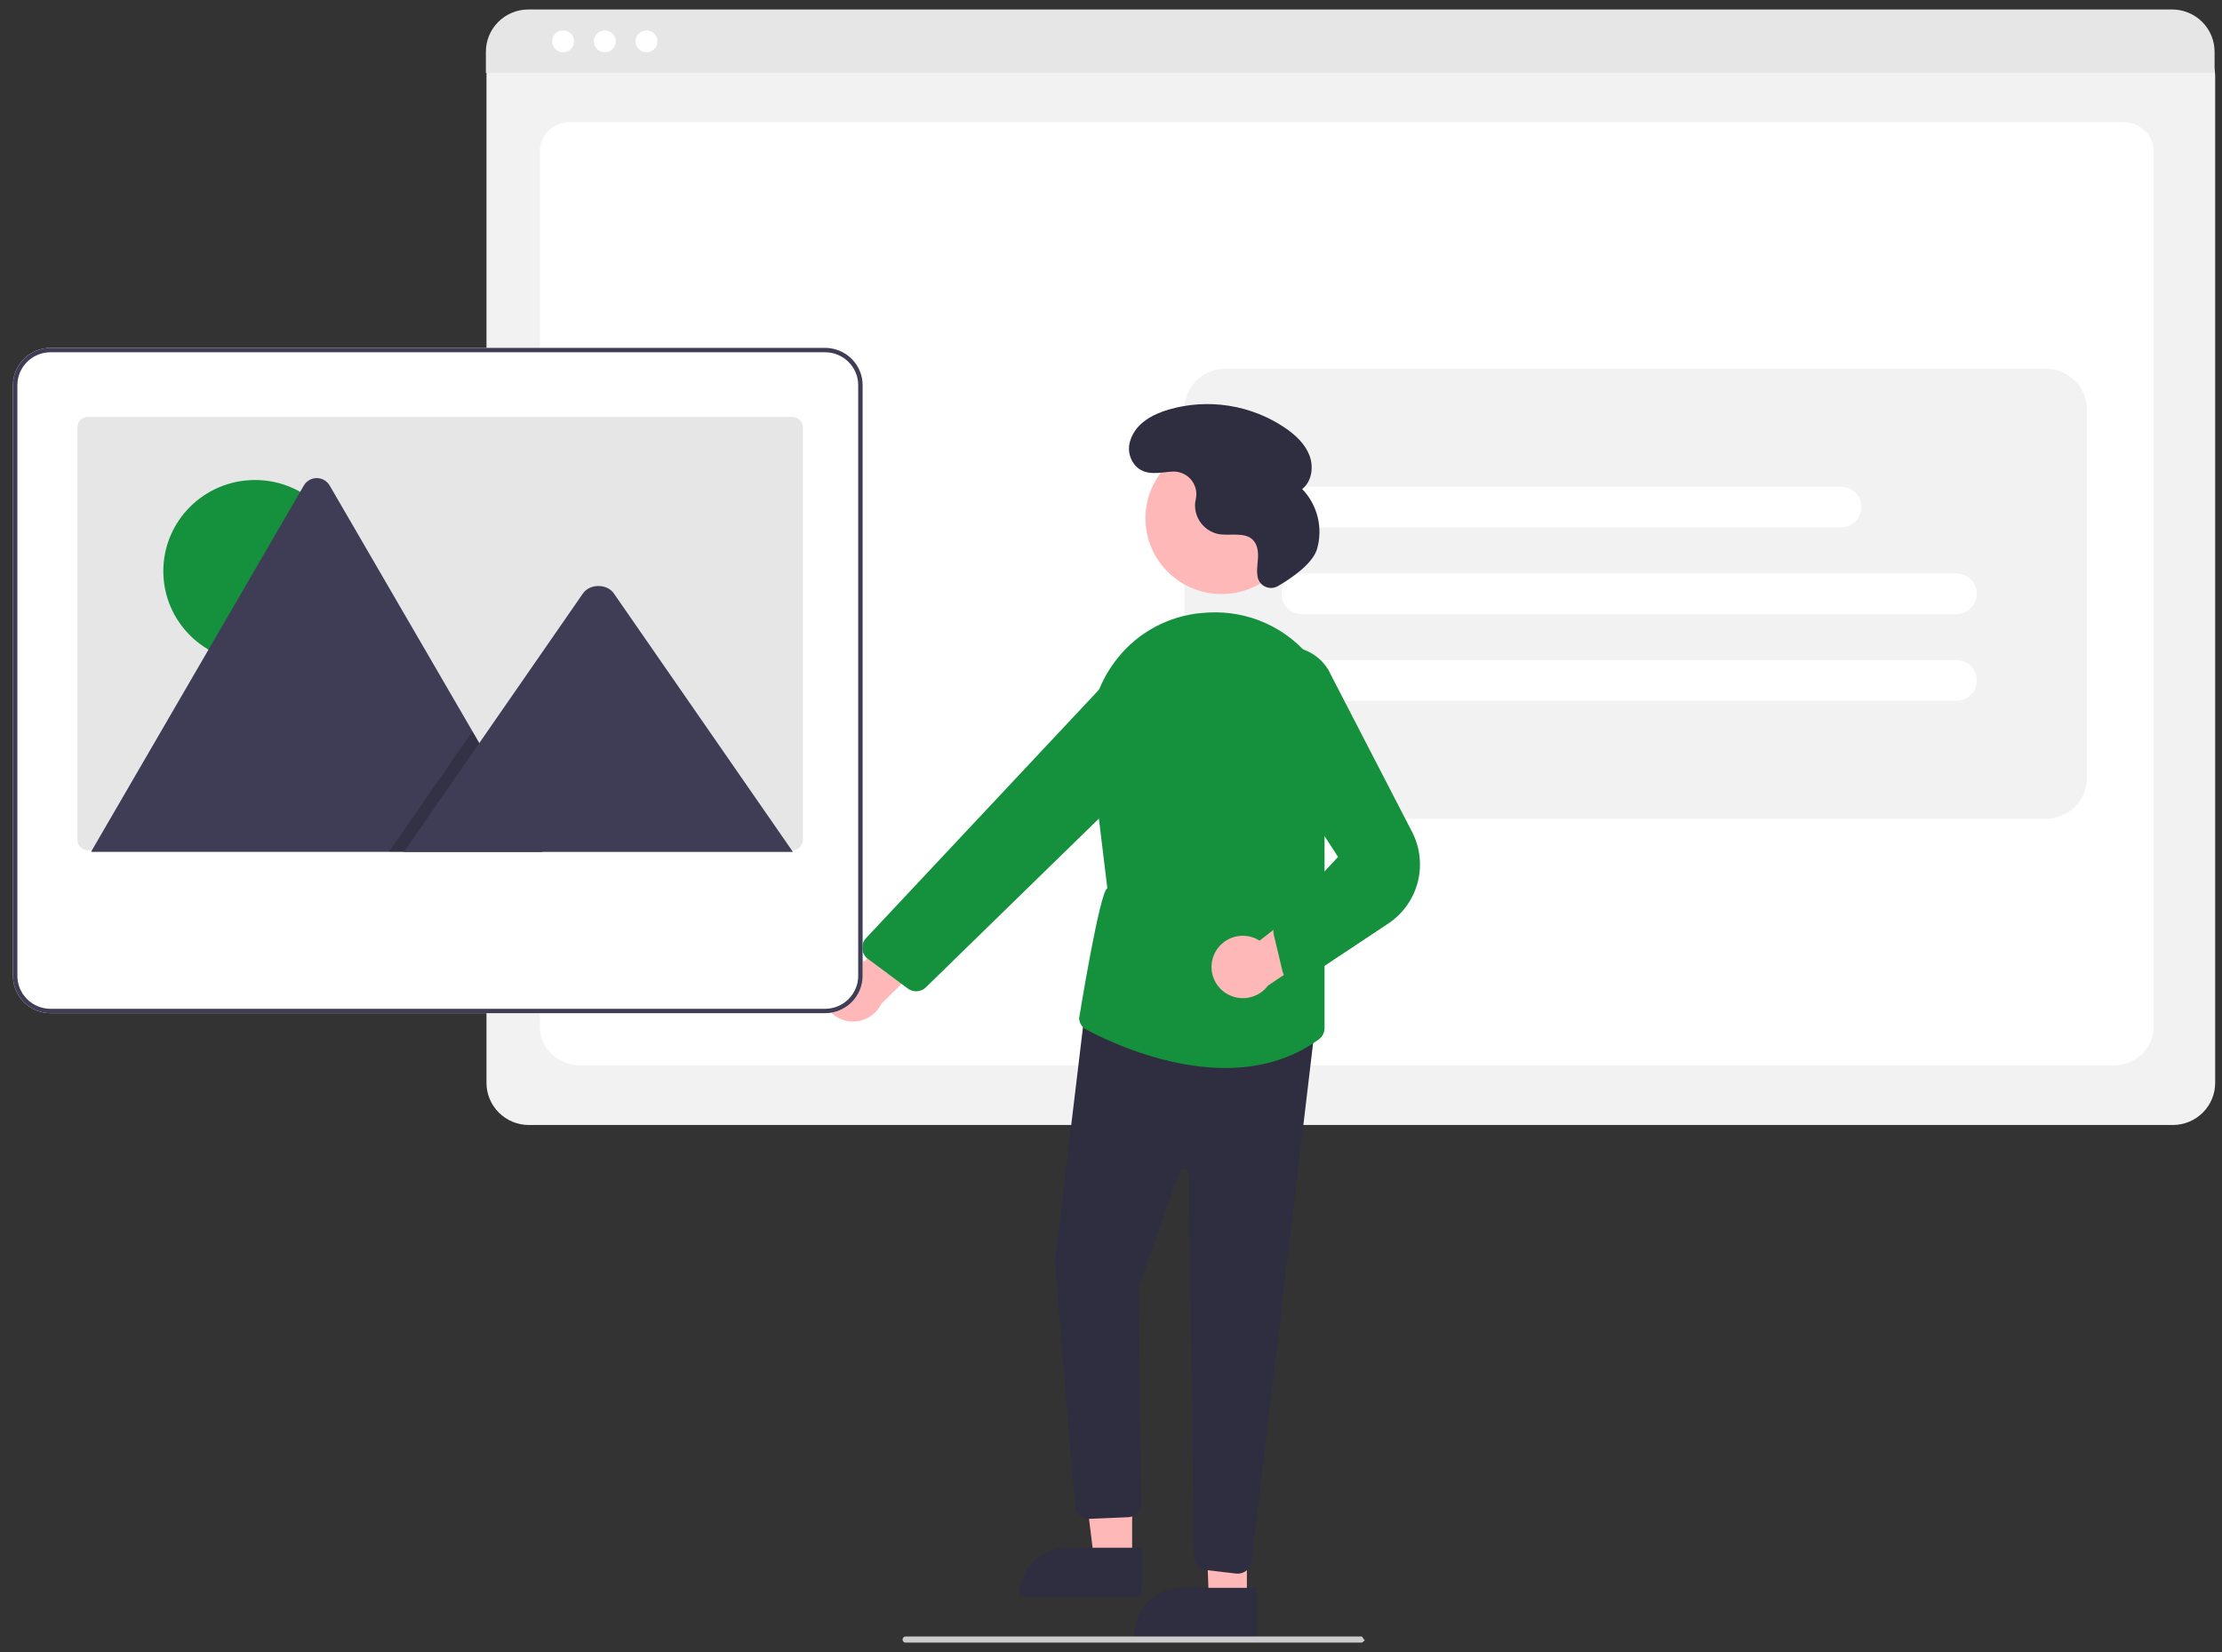
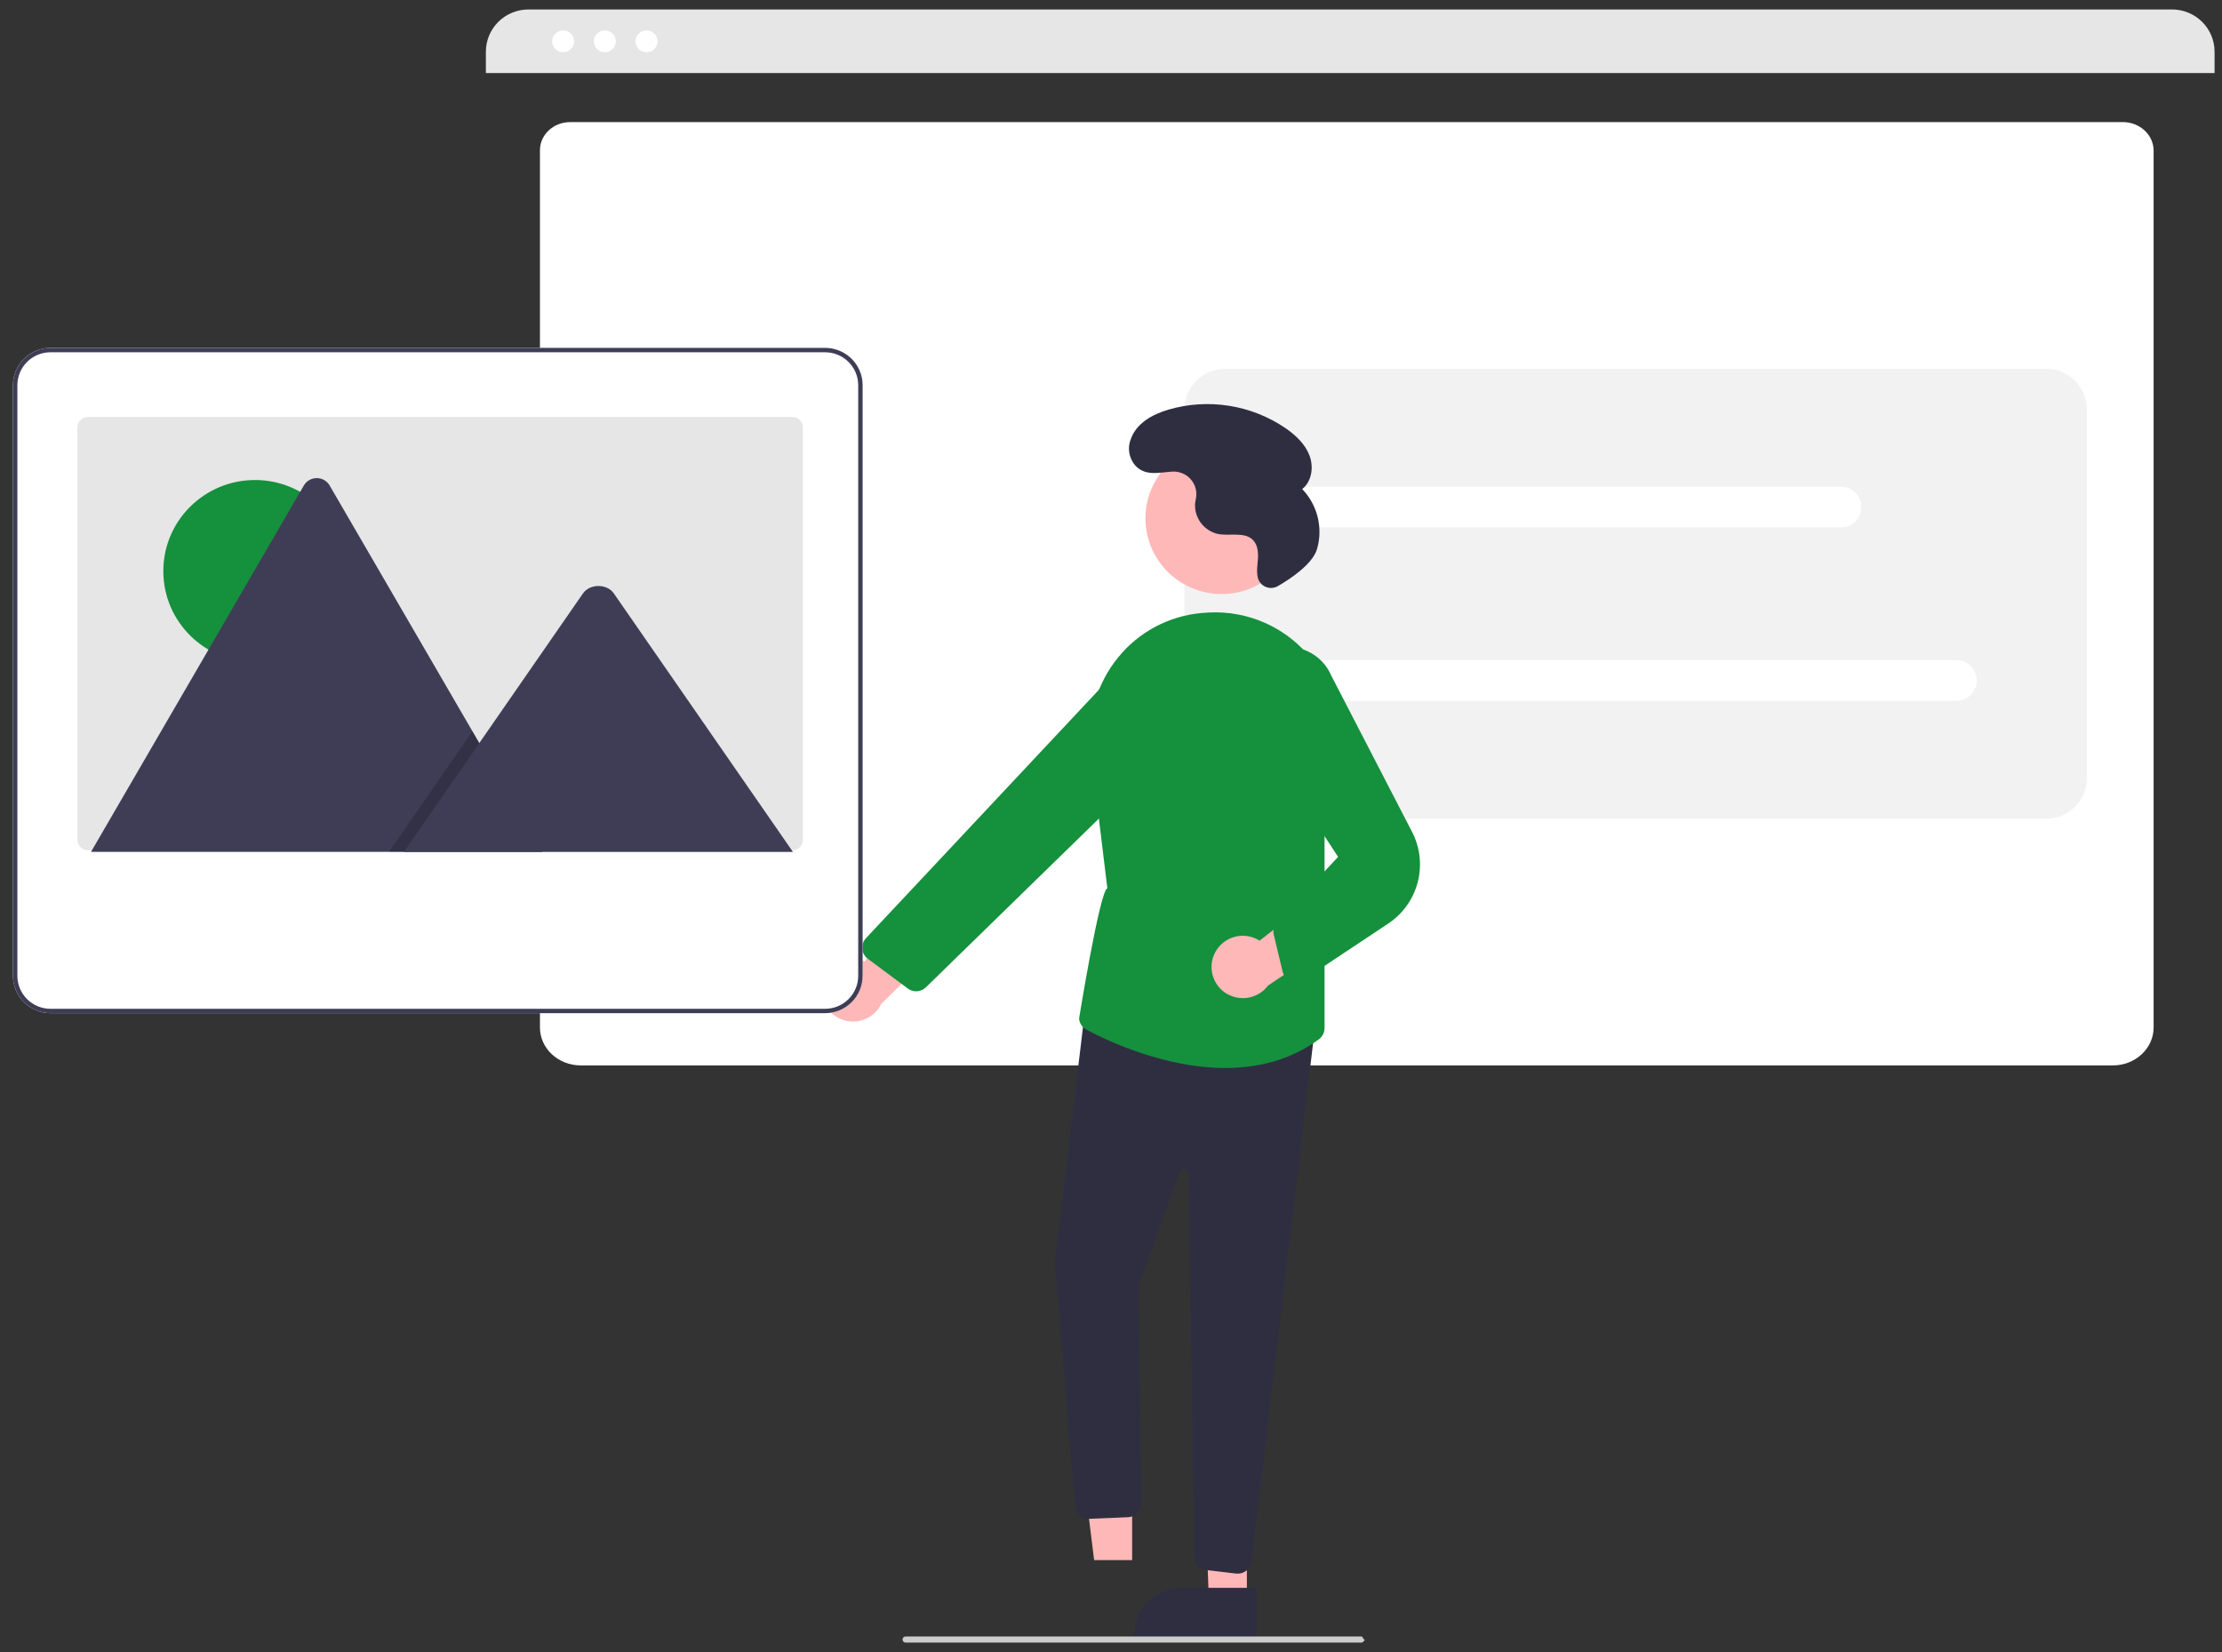
<svg xmlns="http://www.w3.org/2000/svg" width="156" height="116" viewBox="0 0 156 116" fill="none">
  <rect x="0" y="0" width="156" height="116" fill="#333333" stroke="none" />
  <g clip-path="url(#clip0_598_2841)">
-     <path d="M152.549 78.996H37.126C36.338 78.995 35.583 78.683 35.026 78.129C34.469 77.576 34.155 76.825 34.154 76.042V5.3C34.155 4.726 34.385 4.176 34.793 3.771C35.201 3.365 35.754 3.137 36.331 3.136H153.306C153.893 3.137 154.456 3.369 154.871 3.782C155.286 4.194 155.52 4.754 155.521 5.338V76.042C155.52 76.825 155.206 77.576 154.649 78.129C154.092 78.683 153.337 78.995 152.549 78.996Z" fill="#F2F2F2" />
    <path d="M148.339 74.812H40.768C39.191 74.812 37.908 73.618 37.908 72.151V10.548C37.908 9.46 38.859 8.574 40.027 8.574H149.044C150.232 8.574 151.199 9.474 151.199 10.581V72.151C151.199 73.618 149.916 74.812 148.339 74.812Z" fill="white" />
    <path d="M155.479 5.131H34.112V3.627C34.113 2.842 34.428 2.088 34.987 1.533C35.546 0.978 36.304 0.665 37.095 0.665H152.496C153.287 0.665 154.045 0.978 154.604 1.533C155.163 2.088 155.478 2.842 155.479 3.627V5.131Z" fill="#E6E6E6" />
    <path d="M39.533 3.669C39.959 3.669 40.305 3.326 40.305 2.902C40.305 2.479 39.959 2.136 39.533 2.136C39.107 2.136 38.762 2.479 38.762 2.902C38.762 3.326 39.107 3.669 39.533 3.669Z" fill="white" />
    <path d="M42.461 3.669C42.887 3.669 43.232 3.326 43.232 2.902C43.232 2.479 42.887 2.136 42.461 2.136C42.035 2.136 41.69 2.479 41.69 2.902C41.69 3.326 42.035 3.669 42.461 3.669Z" fill="white" />
    <path d="M45.39 3.669C45.816 3.669 46.161 3.326 46.161 2.902C46.161 2.479 45.816 2.136 45.39 2.136C44.964 2.136 44.618 2.479 44.618 2.902C44.618 3.326 44.964 3.669 45.39 3.669Z" fill="white" />
    <path d="M86.028 57.496H143.634C144.399 57.496 145.132 57.194 145.672 56.657C146.213 56.12 146.516 55.392 146.516 54.632V28.755C146.516 27.995 146.213 27.266 145.672 26.729C145.132 26.192 144.399 25.89 143.634 25.89H86.028C85.263 25.89 84.531 26.192 83.99 26.729C83.45 27.266 83.146 27.995 83.146 28.755V54.632C83.146 55.392 83.45 56.12 83.99 56.657C84.531 57.194 85.263 57.496 86.028 57.496Z" fill="#F2F2F2" />
-     <path d="M137.345 43.126H91.416C91.034 43.126 90.667 42.975 90.397 42.706C90.127 42.437 89.975 42.073 89.975 41.693C89.975 41.313 90.127 40.949 90.397 40.681C90.667 40.412 91.034 40.261 91.416 40.261H137.345C137.727 40.261 138.093 40.412 138.363 40.681C138.634 40.949 138.785 41.313 138.785 41.693C138.785 42.073 138.634 42.437 138.363 42.706C138.093 42.975 137.727 43.126 137.345 43.126Z" fill="white" />
    <path d="M137.345 49.212H91.416C91.034 49.212 90.667 49.061 90.397 48.793C90.127 48.524 89.975 48.16 89.975 47.78C89.975 47.4 90.127 47.036 90.397 46.767C90.667 46.499 91.034 46.348 91.416 46.348H137.345C137.727 46.348 138.093 46.499 138.363 46.767C138.634 47.036 138.785 47.4 138.785 47.78C138.785 48.16 138.634 48.524 138.363 48.793C138.093 49.061 137.727 49.212 137.345 49.212Z" fill="white" />
    <path d="M129.239 37.039H91.416C91.034 37.039 90.667 36.888 90.397 36.619C90.127 36.351 89.975 35.986 89.975 35.606C89.975 35.227 90.127 34.862 90.397 34.594C90.667 34.325 91.034 34.174 91.416 34.174H129.239C129.622 34.174 129.988 34.325 130.258 34.594C130.529 34.862 130.68 35.227 130.68 35.606C130.68 35.986 130.529 36.351 130.258 36.619C129.988 36.888 129.622 37.039 129.239 37.039Z" fill="white" />
    <path d="M57.737 69.083C57.803 68.772 57.936 68.478 58.128 68.224C58.319 67.969 58.565 67.759 58.847 67.609C59.129 67.459 59.441 67.372 59.761 67.355C60.08 67.337 60.4 67.39 60.697 67.508L65.803 61.676L66.888 65.546L61.872 70.492C61.639 70.975 61.235 71.355 60.738 71.562C60.241 71.769 59.685 71.787 59.175 71.613C58.666 71.439 58.238 71.086 57.973 70.62C57.708 70.153 57.624 69.607 57.737 69.083Z" fill="#FFB8B8" />
    <path d="M85.766 41.713C88.719 41.713 91.112 39.333 91.112 36.398C91.112 33.463 88.719 31.084 85.766 31.084C82.813 31.084 80.419 33.463 80.419 36.398C80.419 39.333 82.813 41.713 85.766 41.713Z" fill="#FFB8B8" />
    <path d="M79.485 109.548L76.816 109.548L75.546 99.316L79.485 99.316L79.485 109.548Z" fill="#FFB8B8" />
-     <path d="M80.165 112.12L71.56 112.119V112.011C71.56 111.574 71.647 111.141 71.815 110.737C71.983 110.333 72.23 109.966 72.541 109.657C72.852 109.348 73.221 109.103 73.628 108.935C74.034 108.768 74.47 108.682 74.909 108.682L80.166 108.682L80.165 112.12Z" fill="#2F2E41" />
    <path d="M87.54 112.361L84.871 112.361L84.502 102.373L87.541 102.129L87.54 112.361Z" fill="#FFB8B8" />
    <path d="M88.221 114.932L79.615 114.932V114.824C79.615 114.387 79.702 113.954 79.87 113.55C80.038 113.146 80.285 112.779 80.596 112.47C80.907 112.161 81.276 111.915 81.683 111.748C82.089 111.581 82.525 111.495 82.965 111.495L88.221 111.495L88.221 114.932Z" fill="#2F2E41" />
    <path d="M86.781 110.494L84.702 110.25C84.467 110.222 84.249 110.11 84.09 109.935C83.931 109.76 83.841 109.533 83.837 109.298L83.448 82.394C83.447 82.318 83.419 82.245 83.369 82.187C83.319 82.129 83.25 82.091 83.174 82.079C83.099 82.066 83.021 82.081 82.955 82.119C82.889 82.158 82.839 82.219 82.814 82.29L79.93 90.383L80.136 105.551C80.14 105.801 80.046 106.043 79.875 106.227C79.703 106.41 79.467 106.521 79.216 106.536L76.503 106.65C76.254 106.664 76.01 106.585 75.819 106.427C75.627 106.27 75.502 106.046 75.47 105.801L74.053 88.643L74.052 88.632L76.202 70.712L92.351 71.873L87.868 109.641C87.84 109.877 87.725 110.096 87.546 110.254C87.367 110.412 87.135 110.5 86.896 110.5C86.857 110.501 86.819 110.498 86.781 110.494Z" fill="#2F2E41" />
    <path d="M76.271 72.3C76.126 72.224 76.003 72.111 75.914 71.975C75.824 71.838 75.771 71.68 75.759 71.517C75.759 71.517 77.211 62.541 77.743 62.373L76.579 52.774C76.439 51.603 76.537 50.417 76.865 49.284C77.193 48.151 77.746 47.094 78.49 46.177C79.207 45.286 80.098 44.55 81.11 44.011C82.121 43.473 83.232 43.143 84.375 43.043C84.537 43.029 84.699 43.017 84.86 43.01C86.238 42.936 87.613 43.195 88.869 43.763C90.125 44.331 91.224 45.192 92.073 46.273C92.954 47.363 93.557 48.649 93.831 50.02C94.104 51.392 94.04 52.809 93.645 54.15L92.992 56.409V72.195C92.991 72.349 92.954 72.501 92.884 72.638C92.813 72.775 92.712 72.894 92.587 72.985C90.553 74.469 88.255 74.993 86.022 74.993C81.796 74.993 77.803 73.115 76.271 72.3Z" fill="#15903D" />
    <path d="M63.733 69.412L60.925 67.324C60.815 67.242 60.723 67.138 60.656 67.019C60.589 66.899 60.548 66.767 60.536 66.631C60.523 66.495 60.54 66.358 60.585 66.228C60.629 66.099 60.701 65.981 60.795 65.88L77.527 48.035C78.064 47.467 78.788 47.11 79.568 47.027C80.348 46.945 81.132 47.143 81.777 47.586C82.17 47.859 82.498 48.214 82.737 48.627C82.976 49.039 83.121 49.499 83.161 49.974C83.201 50.449 83.135 50.926 82.969 51.373C82.802 51.819 82.538 52.224 82.196 52.558L65.006 69.327C64.855 69.476 64.659 69.571 64.448 69.599C64.238 69.627 64.024 69.585 63.839 69.48C63.802 69.46 63.767 69.437 63.733 69.412Z" fill="#15903D" />
    <path d="M85.231 67.049C85.353 66.755 85.539 66.492 85.776 66.277C86.012 66.063 86.293 65.902 86.598 65.807C86.903 65.712 87.226 65.685 87.543 65.727C87.861 65.77 88.165 65.88 88.434 66.052L94.548 61.272L94.885 65.276L89.028 69.201C88.707 69.632 88.239 69.931 87.712 70.042C87.185 70.152 86.635 70.067 86.167 69.802C85.699 69.536 85.345 69.109 85.173 68.602C85 68.095 85.021 67.542 85.231 67.049Z" fill="#FFB8B8" />
    <path d="M90.703 68.915C90.541 68.865 90.396 68.774 90.28 68.651C90.165 68.527 90.084 68.376 90.045 68.212L89.428 65.634C89.382 65.451 89.392 65.259 89.456 65.081C89.52 64.904 89.635 64.749 89.787 64.636L93.942 60.169L87.83 50.801C87.367 50.235 87.107 49.532 87.088 48.803C87.07 48.074 87.296 47.359 87.729 46.771C88.075 46.302 88.54 45.932 89.075 45.699C89.611 45.466 90.2 45.378 90.781 45.444C91.362 45.51 91.915 45.727 92.384 46.074C92.854 46.421 93.223 46.885 93.454 47.419L99.136 58.413C99.701 59.505 99.842 60.766 99.532 61.954C99.222 63.143 98.483 64.177 97.455 64.859L91.648 68.715C91.47 68.873 91.24 68.961 91.001 68.961C90.9 68.961 90.8 68.945 90.703 68.915Z" fill="#15903D" />
    <path d="M89.728 41.149C89.602 41.224 89.46 41.27 89.313 41.282C89.167 41.294 89.02 41.272 88.883 41.218C88.746 41.165 88.624 41.081 88.525 40.972C88.427 40.864 88.354 40.735 88.314 40.594L88.311 40.581C88.202 40.139 88.288 39.676 88.316 39.222C88.344 38.767 88.297 38.269 87.984 37.936C87.4 37.317 86.37 37.652 85.53 37.499C85.038 37.393 84.602 37.112 84.303 36.709C84.004 36.306 83.864 35.809 83.907 35.31C83.919 35.216 83.937 35.121 83.958 35.027C84.009 34.787 84.004 34.539 83.942 34.302C83.88 34.065 83.764 33.845 83.603 33.66C83.442 33.474 83.239 33.329 83.012 33.235C82.784 33.141 82.538 33.1 82.292 33.116C81.445 33.169 80.531 33.429 79.826 32.809C79.567 32.564 79.387 32.249 79.308 31.903C79.228 31.557 79.253 31.195 79.379 30.863C79.773 29.712 80.902 29.104 82.021 28.767C83.404 28.362 84.861 28.268 86.285 28.493C87.71 28.718 89.066 29.255 90.255 30.066C90.965 30.558 91.629 31.177 91.935 31.982C92.241 32.787 92.101 33.805 91.424 34.341C91.954 34.893 92.329 35.574 92.511 36.315C92.693 37.056 92.676 37.832 92.462 38.565C92.131 39.642 90.534 40.682 89.728 41.149Z" fill="#2F2E41" />
    <path d="M95.583 115.342H63.582C63.525 115.342 63.469 115.32 63.428 115.279C63.388 115.238 63.365 115.183 63.365 115.126C63.365 115.069 63.388 115.014 63.428 114.973C63.469 114.932 63.525 114.91 63.582 114.91H95.583C95.703 114.91 95.68 115.126 95.8 115.126C95.855 115.126 95.703 115.342 95.583 115.342Z" fill="#CCCCCC" />
    <path d="M60.407 26.161C60.223 25.654 59.886 25.215 59.442 24.905C58.999 24.595 58.47 24.428 57.927 24.427H3.545C2.847 24.427 2.176 24.703 1.682 25.194C1.188 25.684 0.91 26.35 0.91 27.044V68.526C0.911 69.221 1.189 69.886 1.683 70.377C2.177 70.868 2.847 71.144 3.545 71.145H57.927C58.626 71.144 59.295 70.868 59.789 70.377C60.283 69.886 60.561 69.221 60.562 68.526V27.047C60.563 26.744 60.51 26.445 60.407 26.161Z" fill="white" />
    <path d="M60.407 26.161C60.223 25.654 59.886 25.215 59.442 24.905C58.999 24.595 58.47 24.428 57.927 24.427H3.545C2.847 24.427 2.176 24.703 1.682 25.194C1.188 25.684 0.91 26.35 0.91 27.044V68.526C0.911 69.221 1.189 69.886 1.683 70.377C2.177 70.868 2.847 71.144 3.545 71.145H57.927C58.626 71.144 59.295 70.868 59.789 70.377C60.283 69.886 60.561 69.221 60.562 68.526V27.047C60.563 26.744 60.51 26.445 60.407 26.161ZM60.252 68.526C60.251 69.139 60.006 69.726 59.57 70.159C59.135 70.593 58.544 70.836 57.927 70.837H3.545C2.929 70.836 2.338 70.593 1.902 70.159C1.466 69.726 1.221 69.139 1.22 68.526V27.047C1.221 26.434 1.466 25.846 1.902 25.413C2.338 24.98 2.929 24.736 3.545 24.736H57.927C58.544 24.736 59.135 24.98 59.57 25.413C60.006 25.846 60.251 26.434 60.252 27.047V68.526Z" fill="#3F3D56" />
    <path d="M56.369 30.009V58.973C56.369 59.166 56.292 59.352 56.154 59.489C56.017 59.625 55.83 59.702 55.636 59.702H6.168C6.133 59.703 6.097 59.7 6.063 59.694C5.888 59.669 5.729 59.583 5.613 59.45C5.498 59.318 5.434 59.148 5.434 58.973V30.009C5.434 29.913 5.453 29.819 5.49 29.73C5.527 29.642 5.581 29.561 5.649 29.494C5.717 29.426 5.798 29.372 5.887 29.335C5.976 29.299 6.071 29.28 6.167 29.28H55.635C55.731 29.28 55.827 29.299 55.916 29.335C56.005 29.372 56.086 29.425 56.154 29.493C56.222 29.561 56.276 29.641 56.313 29.73C56.35 29.818 56.369 29.913 56.369 30.009V30.009Z" fill="#E6E6E6" />
    <path d="M17.903 46.501C21.457 46.501 24.339 43.637 24.339 40.104C24.339 36.571 21.457 33.706 17.903 33.706C14.348 33.706 11.466 36.571 11.466 40.104C11.466 43.637 14.348 46.501 17.903 46.501Z" fill="#15903D" />
    <path d="M38.087 59.818H6.512C6.473 59.819 6.433 59.816 6.394 59.809L21.328 34.099C21.419 33.939 21.551 33.805 21.711 33.713C21.871 33.62 22.052 33.571 22.238 33.571C22.423 33.571 22.604 33.62 22.764 33.713C22.924 33.805 23.056 33.939 23.148 34.099L33.17 51.352L33.65 52.178L38.087 59.818Z" fill="#3F3D56" />
    <path opacity="0.2" d="M38.087 59.818H27.306L32.598 52.178L32.979 51.627L33.17 51.352L33.65 52.178L38.087 59.818Z" fill="black" />
    <path d="M55.668 59.819H28.358L33.65 52.178L34.031 51.628L40.927 41.671C41.379 41.018 42.467 40.977 42.998 41.548C43.034 41.587 43.067 41.628 43.097 41.671L55.668 59.819Z" fill="#3F3D56" />
  </g>
  <defs>
    <clipPath id="clip0_598_2841">
      <rect width="154.61" height="114.678" fill="white" transform="translate(0.91 0.665)" />
    </clipPath>
  </defs>
</svg>